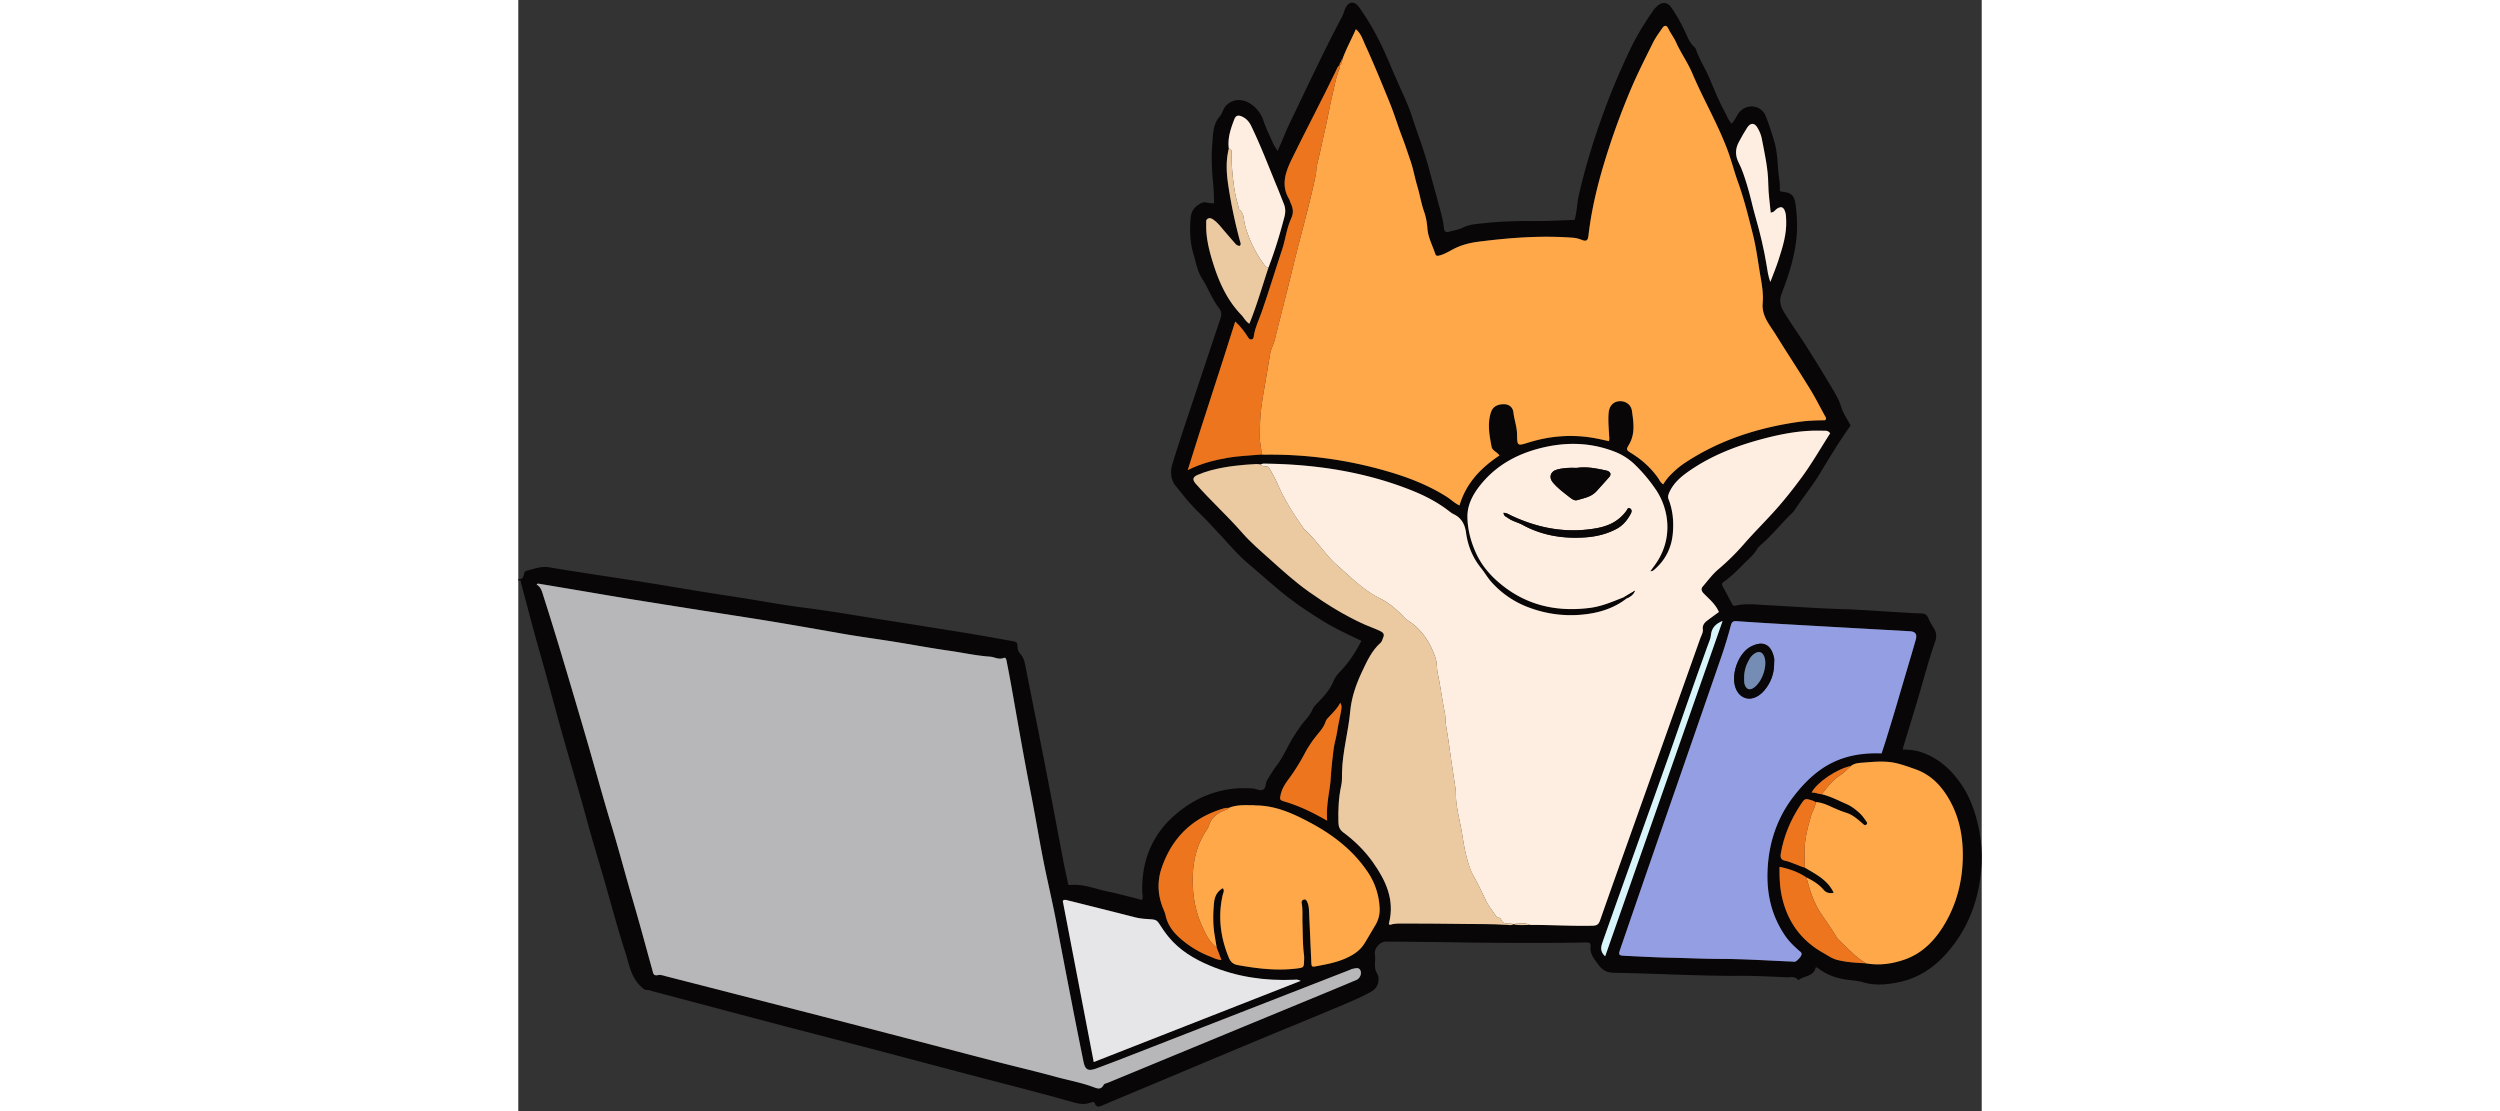
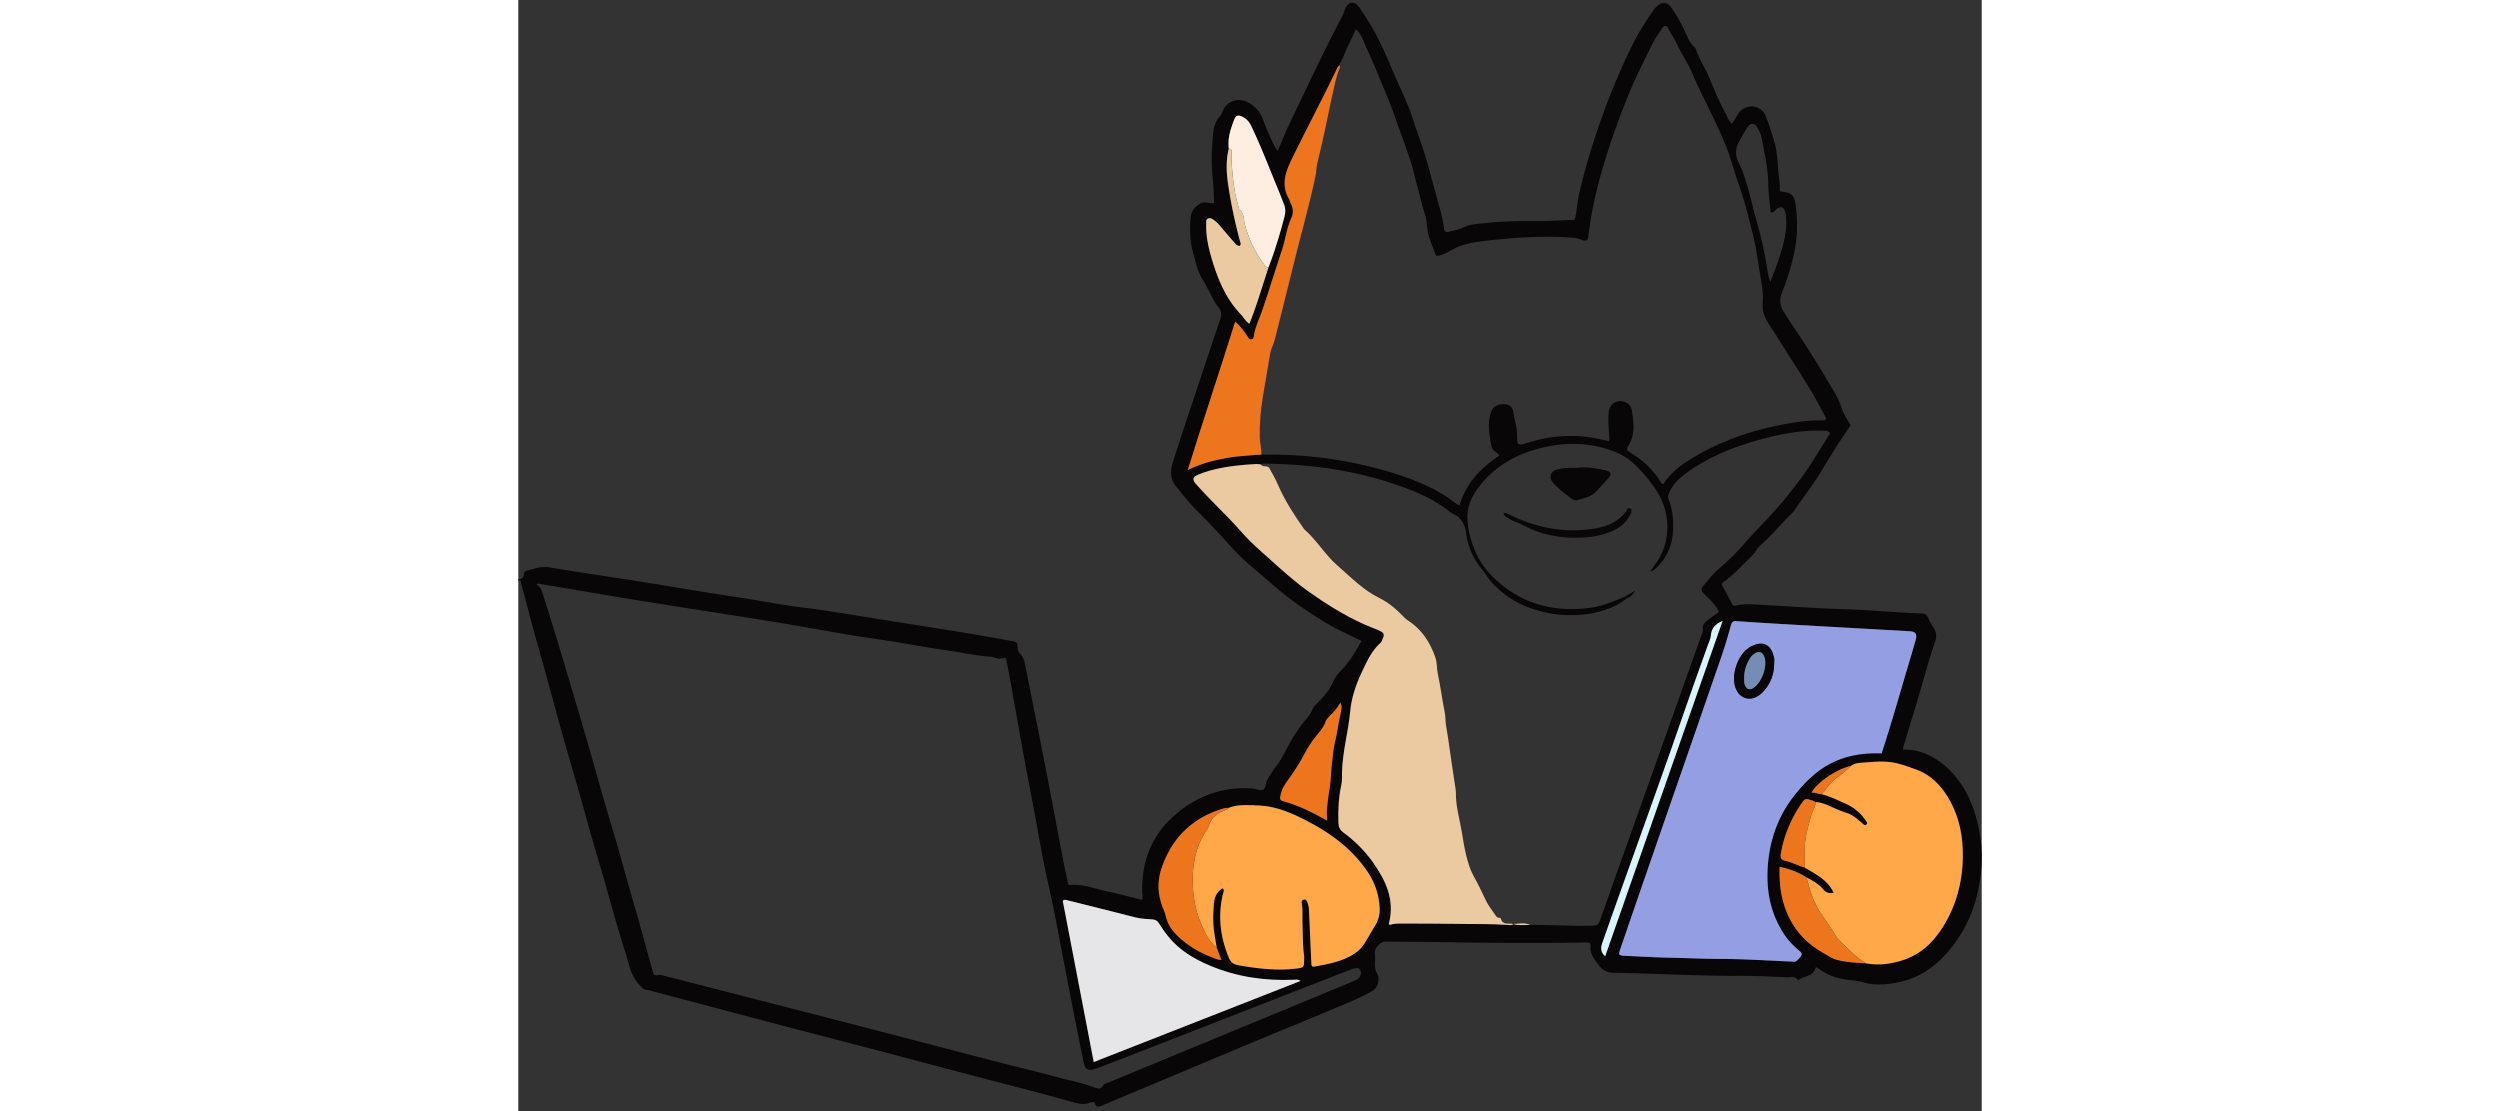
<svg xmlns="http://www.w3.org/2000/svg" height="96" viewBox="0 0 216 164" fill="none">
  <rect x="0" y="0" width="216" height="164" fill="#333333" stroke="none" />
  <g clip-path="url(#a)">
    <path fill="#080606" d="M0 85.494c.511.036.766-.239.824-.711.035-.29.171-.493.443-.556 1.076-.25 2.084-.692 3.274-.493 4.599.771 9.216 1.434 13.822 2.164 4.315.683 8.618 1.45 12.94 2.09 3.677.543 7.323 1.263 11.015 1.728 3.936.497 7.848 1.187 11.769 1.803 3.915.616 7.83 1.233 11.742 1.872 2.33.381 4.653.797 6.976 1.214.83.149.852.17.9 1.004.021.357.166.653.374.877.557.599.677 1.334.825 2.088.952 4.855 1.94 9.704 2.886 14.56.896 4.607 1.75 9.222 2.633 13.832.212 1.107.47 2.205.694 3.309.038.184.038.389.288.361 1.935-.217 3.703.559 5.534.939 1.71.356 3.395.827 5.106 1.251.218-.379.064-.739.053-1.083-.155-5.244 1.87-9.441 6.136-12.488 3.034-2.169 6.441-3.169 10.2-2.869.507.041 1.026.409 1.493.163.481-.253.332-.912.584-1.353.466-.817.975-1.603 1.535-2.356.979-1.315 1.567-2.854 2.456-4.222.514-.791 1.023-1.584 1.643-2.296.43-.495.828-.996 1.087-1.612.168-.401.497-.707.806-1.025.913-.94 1.775-1.911 2.291-3.159.259-.626.731-1.155 1.212-1.663 1.182-1.247 2.071-2.7 2.907-4.27-1.829-.888-3.646-1.703-5.346-2.733-2.487-1.508-4.89-3.124-7.114-5.021-1.467-1.252-2.927-2.514-4.389-3.772-1.493-1.285-2.763-2.799-4.102-4.24-1.042-1.12-2.082-2.248-3.18-3.312-1.21-1.173-2.236-2.504-3.292-3.801-.736-.903-.816-2.121-.488-3.197.986-3.235 2.083-6.437 3.148-9.649 1.317-3.971 2.644-7.939 3.97-11.907.187-.56.112-1.05-.255-1.527-1.025-1.33-1.577-2.934-2.487-4.34-.693-1.069-.89-2.373-1.255-3.588-.517-1.723-.575-3.486-.428-5.27.07-.864.403-1.514 1.139-2.002.418-.277.787-.481 1.308-.324.306.092.646.075 1.027.112-.041-.927-.04-1.86-.13-2.783-.194-1.996-.317-4.009-.137-5.99.125-1.37.032-2.87 1.101-4.063.388-.433.483-1.119.925-1.586.971-1.027 2.388-1.075 3.575-.3.999.652 1.592 1.478 1.97 2.582.385 1.128.916 2.206 1.406 3.296.158.35.389.665.656 1.111.661-1.443 1.161-2.797 1.788-4.096 2.543-5.275 5.002-10.591 7.746-15.768.202-.38.297-.816.479-1.208.473-1.025 1.325-1.1 1.978-.2 1.978 2.73 3.455 5.724 4.745 8.826.81 1.948 1.727 3.852 2.532 5.803.47 1.137.806 2.329 1.218 3.49.727 2.05 1.428 4.107 1.978 6.213.357 1.366.761 2.723 1.112 4.085.359 1.391.837 2.771.966 4.218.049.552.339.685.802.544.658-.201 1.344-.265 1.982-.59 1.024-.52 2.192-.559 3.306-.681 2.388-.261 4.79-.319 7.197-.298 1.998.017 3.998-.106 6.017-.167.345-1.26.356-2.537.641-3.772.983-4.256 2.275-8.416 3.787-12.509a107.52 107.52 0 0 1 3.751-8.845c.97-2.045 2.161-3.959 3.443-5.818.163-.237.383-.439.596-.637.682-.635 1.478-.578 2.002.165.924 1.308 1.67 2.717 2.324 4.177.281.626.583 1.245 1.117 1.712a.873.873 0 0 1 .249.356c.474 1.443 1.326 2.71 1.922 4.103.738 1.726 1.427 3.492 2.339 5.148.314.571.52 1.207.995 1.7.535-.48.72-1.182 1.174-1.708 1.09-1.266 3.141-1.045 3.812.502.502 1.159.851 2.385 1.24 3.59.46 1.428.545 2.915.646 4.399.072 1.048.324 2.08.241 3.111.09.07.14.144.196.149 1.528.14 1.97.509 2.157 2.048.229 1.878.291 3.76.006 5.651-.353 2.349-1.025 4.598-1.885 6.801-.066.17-.115.346-.183.515-.402.999-.252 1.806.346 2.794.991 1.639 2.118 3.187 3.142 4.8a235.64 235.64 0 0 1 4.151 6.764c.455.772.876 1.547 1.146 2.435.287.946.894 1.796 1.377 2.717-1.625 2.26-3.071 4.656-4.512 7.048-1.094 1.815-2.43 3.442-3.589 5.2-.161.242-.34.48-.548.682-1.517 1.468-2.842 3.122-4.421 4.53-.271.241-.566.488-.746.794-.566.962-1.451 1.626-2.202 2.408-.844.877-1.734 1.724-2.736 2.428-.284.2-.262.391-.125.646.484.896.964 1.794 1.442 2.693.109.205.274.192.462.15 1.555-.345 3.12-.14 4.68-.06 3.716.193 7.427.474 11.149.585 2.843.084 5.681.315 8.521.478 1.021.06 2.043.135 3.065.155.504.01.805.181 1.011.65.234.53.52 1.045.837 1.531.419.642.425 1.315.188 1.986-.905 2.563-1.586 5.192-2.355 7.795-.761 2.582-1.559 5.153-2.339 7.73-.031.104-.044.213-.082.405.943-.004 1.855.085 2.75.39 2.41.821 4.216 2.4 5.668 4.422 1.489 2.072 2.317 4.424 2.819 6.905.578 2.857.532 5.708-.012 8.565-.711 3.737-2.297 7.05-4.838 9.875-1.811 2.013-3.997 3.502-6.678 4.104-1.849.415-3.704.64-5.603.072-.838-.251-1.759-.268-2.64-.413-1.522-.25-2.86-.781-4.058-1.724-.05-.039-.136-.034-.258-.062-.273 1.338-1.631 1.235-2.478 1.838-.071.051-.128.018-.189-.048-.472-.511-1.097-.299-1.659-.321-2.332-.095-4.666-.232-6.997-.213-2.368.02-4.731-.047-7.095-.111-3.794-.105-7.585-.285-11.379-.337-1.048-.015-1.732-.438-2.285-1.203-.585-.809-1.285-1.578-1.143-2.711.062-.498-.268-.586-.697-.573-1.168.036-2.336.052-3.504.06-5.432.037-10.864.012-16.296-.076-3.23-.053-6.46-.076-9.69-.106-.897-.009-1.806 1.023-1.649 1.915.138.787-.147 1.579.12 2.371.121.361.389.626.41 1.082.046 1.016-.336 1.622-1.21 2.1-1.723.944-3.539 1.671-5.341 2.429-3.895 1.636-7.81 3.224-11.709 4.85-5.006 2.088-10.003 4.194-15.005 6.292-2.483 1.041-4.969 2.073-7.446 3.127-.47.2-.91.381-1.14-.253-.089-.249-.215-.246-.39-.212-.178.035-.35.097-.522.15-.94.289-1.853-.006-2.719-.25-4.063-1.144-8.15-2.195-12.235-3.258-5.742-1.494-11.473-3.032-17.212-4.54-4.295-1.128-8.597-2.227-12.892-3.357-6.415-1.689-12.826-3.395-19.24-5.092-.282-.075-.565-.201-.848-.203-.502-.003-.739-.31-1.065-.628-1.384-1.352-1.64-3.201-2.185-4.895-.933-2.906-1.758-5.849-2.578-8.788-1.025-3.68-2.172-7.323-3.172-11.01-1.133-4.177-2.395-8.318-3.567-12.484-1.112-3.957-2.147-7.937-3.278-11.89-.982-3.43-1.871-6.883-2.794-10.329-.055-.203.017-.58-.419-.39v-.218Zm104.875-63.555c-.472 1.84-.346 3.702-.063 5.54a72.695 72.695 0 0 0 1.714 8.12c.06.221.205.476-.037.693-.285-.008-.494-.137-.668-.34-.69-.8-1.391-1.59-2.067-2.403-.329-.395-.671-.77-1.085-1.074-.271-.198-.565-.381-.905-.189-.313.177-.216.5-.224.785-.056 1.96.408 3.833.982 5.682.884 2.847 2.077 5.53 4.187 7.719.391.405.627.958 1.201 1.311 1.115-2.757 1.903-5.554 2.82-8.305.946-2.45 1.697-4.961 2.359-7.502.173-.663.154-1.283-.103-1.91-.304-.742-.582-1.494-.889-2.234-1.284-3.093-2.463-6.23-3.926-9.249-.323-.668-.771-1.141-1.436-1.415-.46-.188-.822-.136-1.038.417-.547 1.403-1.027 2.812-.822 4.354ZM121.21 9.636l.011-.015c-.302.189-.386.525-.525.814-2.102 4.365-4.377 8.644-6.505 12.995-.927 1.894-1.685 3.905-.394 5.996.074.121.087.279.15.41.377.79.566 1.477.126 2.422-.67 1.438-.829 3.077-1.338 4.6-1.015 3.039-1.935 6.11-2.987 9.138-.405 1.166-.978 2.28-1.168 3.517-.04.257-.039.535-.368.583-.304.045-.408-.179-.558-.41-.504-.777-1.061-1.52-1.833-2.23-2.288 7.335-4.709 14.5-7.006 21.924 1.98-.975 3.852-1.445 5.758-1.788 1.69-.305 3.408-.345 5.113-.505.219.007.438.023.656.02 6.067-.07 12.016.752 17.839 2.43 3.093.892 6.085 2.037 8.829 3.772.632.4 1.171.952 1.915 1.295.967-3.3 3.166-5.557 5.897-7.377-.393-.547-1.053-.705-1.164-1.29-.321-1.684-.647-3.374-.095-5.078.262-.809.936-1.218 1.976-1.197.665.014 1.249.416 1.341 1.205.127 1.088.521 2.123.537 3.228.023 1.742.038 1.74 1.694 1.223 3.19-.996 6.432-1.242 9.727-.655.709.127 1.41.296 2.135.45.11-.34.042-.627.027-.915-.056-1.092-.161-2.186-.063-3.278.089-1.001.68-1.622 1.537-1.7.909-.081 1.766.467 1.902 1.43.238 1.684.512 3.392-.449 4.998-.43.719-.392.782.389 1.265 1.542.955 2.854 2.143 3.907 3.62.226.316.353.719.775.95.379-.651.861-1.192 1.385-1.698.527-.508 1.082-.98 1.692-1.388 5.108-3.41 10.792-5.24 16.823-6.116 1.359-.197 2.731-.244 3.973-.246.21-.223.165-.342.116-.428-.751-1.321-1.415-2.685-2.208-3.987-1.702-2.797-3.508-5.526-5.229-8.308-.863-1.395-2.049-2.675-1.877-4.586.109-1.213-.074-2.471-.288-3.695-.377-2.153-.629-4.337-1.161-6.45-.648-2.574-1.28-5.16-2.183-7.667-.567-1.573-.974-3.205-1.56-4.77-1.461-3.9-3.579-7.502-5.2-11.331-.67-1.583-1.686-2.986-2.384-4.55-.329-.736-.829-1.36-1.173-2.083-.22-.462-.561-.47-.835-.074-.498.72-1.027 1.432-1.414 2.211-1.117 2.251-2.258 4.492-3.241 6.809a107.958 107.958 0 0 0-4.037 11.208c-1.025 3.422-1.833 6.9-2.243 10.46-.083.723-.339.873-1.015.604a4.227 4.227 0 0 0-1.264-.307c-4.687-.361-9.345-.003-13.989.591-1.183.152-2.348.438-3.45.976-.717.349-1.386.81-2.17 1.024-.293.08-.594.188-.722-.211-.398-1.243-1.058-2.395-1.159-3.742-.063-.83-.205-1.679-.479-2.46-.447-1.27-.652-2.597-1.037-3.878-.355-1.182-.554-2.403-.957-3.576-.413-1.2-.8-2.405-1.256-3.593-.651-1.695-1.172-3.435-1.86-5.124-1.155-2.833-2.309-5.666-3.586-8.446-.361-.785-.604-1.684-1.385-2.341-.662 1.523-1.422 2.89-1.956 4.363a.375.375 0 0 0-.18.362l-.032.079c-.177.129-.244.31-.247.52ZM104.835 119.26c-.296-.049-.576.018-.858.104-4.505 1.373-7.504 4.309-9.016 8.746-.683 2.003-.585 4.009.216 5.976.137.337.29.675.364 1.028.338 1.589 1.333 2.726 2.538 3.709 1.22.995 2.561 1.798 4.037 2.362.509.195 1 .477 1.66.506l-.695-1.842c-.108-.646-.219-1.291-.322-1.938-.247-1.56-.223-3.128-.065-4.692.09-.897.455-1.651 1.294-2.121.29.378.058.678-.01.975-.735 3.207-.342 6.298.913 9.311.247.592.643.94 1.278 1.055 2.885.518 5.777.874 8.713.511 1.042-.129 1.074-.162 1.102-1.16.007-.256.025-.515-.008-.766-.206-1.559-.176-3.129-.231-4.695-.036-1.018.063-2.041-.116-3.055-.045-.251.069-.422.317-.495.277-.082.374.097.481.308.275.542.275 1.125.301 1.706.108 2.403.213 4.807.321 7.21.031.678.074.736.681.621 1.47-.277 2.948-.541 4.329-1.145 1.146-.501 2.168-1.139 2.858-2.26.536-.869 1.036-1.756 1.564-2.627.475-.786.686-1.63.653-2.491a10.26 10.26 0 0 0-1.787-5.437c-2.139-3.164-5.068-5.424-8.392-7.204-2.548-1.365-5.161-2.571-8.147-2.579-.072 0-.144-.03-.216-.03-1.267-.001-2.546-.109-3.757.409Zm85.311 10.267c-1.179-.803-2.485-1.27-3.983-1.582-.018 1.414.019 2.713.264 3.994.738 3.846 2.764 6.799 6.204 8.721.654.366 1.254.816 2.023 1.016 1.417.368 2.854.427 4.295.515 1.909.339 3.775.082 5.579-.531 2.847-.967 4.749-3.058 6.183-5.584 1.686-2.969 2.454-6.207 2.497-9.615.037-2.96-.5-5.795-1.97-8.396-1.159-2.049-2.708-3.701-4.995-4.513-.891-.317-1.784-.639-2.698-.87-1.609-.408-3.252-.266-4.878-.13-.666.055-1.391.045-1.971.505-2.049.415-5.037 2.422-5.805 3.933.538-.058.994.221 1.501.241 1.285.302 2.444.922 3.642 1.443.74.321 1.376.812 1.966 1.361.403.375.71.827 1.018 1.278.093.136.1.259-.032.383-.13.121-.255.12-.383.014-.169-.138-.332-.283-.497-.426-.637-.551-1.302-1.076-2.115-1.325-.838-.257-1.627-.621-2.421-.977-.667-.299-1.341-.559-2.081-.595-.161-.078-.316-.18-.485-.232-1.084-.337-1.1-.344-1.74.626-1.462 2.211-2.475 4.595-2.92 7.231-.11.651.125.923.591 1.02 1.043.219 1.962.765 2.979 1.037 1.598.972 3.339 1.785 4.24 3.705-.684.133-1.141-.027-1.485-.432-.693-.817-1.574-1.361-2.523-1.815Zm-26.532-41.214c-1.998 1.563-4.343 2.223-6.804 2.425a17.518 17.518 0 0 1-7.533-1.03 13.83 13.83 0 0 1-5.651-3.812c-.563-.626-.973-1.37-1.498-2.019-1.253-1.548-1.975-3.29-2.24-5.251-.158-1.172-.645-2.154-1.777-2.706a3.65 3.65 0 0 1-.642-.408c-1.736-1.367-3.679-2.368-5.72-3.175-6.839-2.704-13.98-3.791-21.297-3.9-.282-.005-.587-.057-.85.122-.217-.025-.436-.08-.652-.07-2.262.115-4.512.344-6.708.922a14.41 14.41 0 0 0-1.963.68c-.768.327-.807.717-.263 1.335 2.184 2.483 4.645 4.705 6.819 7.194 1.249 1.43 2.681 2.651 4.087 3.912 1.864 1.672 3.716 3.357 5.761 4.804 2.556 1.808 5.203 3.467 8.07 4.766.825.375 1.687.657 2.502 1.061.541.269.595.547.368 1.026-.108.227-.138.495-.338.672-1.316 1.163-2.029 2.753-2.745 4.268-.875 1.85-1.562 3.795-1.754 5.902-.273 2.994-1.134 5.913-1.203 8.949-.014.635.027 1.31-.113 1.942-.402 1.821-.472 3.66-.419 5.515.018.633.226 1.062.749 1.45 1.681 1.245 3.161 2.709 4.369 4.422 1.904 2.699 3.223 5.562 2.336 8.99-.023.09-.006.146.165.208.581-.209 1.259-.2 1.94-.196 2.663.019 5.326-.003 7.988.051 2.477.05 4.956-.019 7.43.151.283.02.585.108.837-.119l-.044-.002c.839.254 1.697.114 2.548.123 3.061-.009 6.118.189 9.181.12.691-.016.92-.224 1.124-.806 1.504-4.295 3.036-8.581 4.563-12.869 3.407-9.573 6.819-19.144 10.218-28.719.157-.442.443-.874.382-1.356-.082-.656.29-1.018.738-1.355.546-.411 1.101-.812 1.635-1.204-.507-1.162-1.427-1.9-2.233-2.724-.335-.344-.455-.681-.143-1.044.759-.884 1.467-1.84 2.352-2.583a33.822 33.822 0 0 0 3.698-3.651c1.365-1.561 2.826-3.031 4.225-4.556 1.534-1.671 2.939-3.44 4.274-5.25 1.547-2.099 2.849-4.378 4.246-6.56-.212-.305-.467-.39-.774-.386-.548.005-1.096-.019-1.644-.006-2.719.066-5.361.618-7.97 1.33-3.75 1.025-7.333 2.449-10.532 4.7-1.165.82-2.235 1.75-2.836 3.118-.159.362-.223.648-.085 1 .638 1.632.774 3.335.616 5.056-.192 2.08-1.069 3.842-2.641 5.238-.164.146-.333.315-.671.303.296-.408.534-.73.765-1.057 2.602-3.686 2.057-8.084-.021-11.088a23.419 23.419 0 0 0-3.113-3.67 8.852 8.852 0 0 0-2.939-1.844c-3.723-1.441-7.506-1.432-11.294-.406-3.158.855-5.951 2.385-8.123 4.908-1.268 1.473-2.284 3.144-2.275 5.086.008 1.8.468 3.6 1.22 5.285.899 2.017 2.302 3.599 4.033 4.952 3.794 2.966 8.095 3.84 12.787 3.252 1.8-.225 3.435-.946 5.094-1.603.157.004.301.036.388.187ZM2.879 86.132l-.181.152c.64.358.782.97.964 1.543.848 2.67 1.687 5.343 2.492 8.025 1.327 4.42 2.64 8.843 3.931 13.273 1.223 4.193 2.36 8.413 3.632 12.591 1.147 3.761 2.133 7.566 3.241 11.337.994 3.384 1.9 6.794 2.846 10.192.113.409.138.832.816.679.394-.089.863.092 1.285.2 6.6 1.689 13.197 3.383 19.794 5.081a5835 5835 0 0 1 13.021 3.365c5.283 1.373 10.561 2.763 15.845 4.13 2.926.758 5.871 1.442 8.785 2.242 1.824.5 3.694.832 5.475 1.487.583.214 1.162.501 1.576-.312.09-.177.44-.229.674-.327a43866.992 43866.992 0 0 1 21-8.681c3.466-1.431 6.933-2.859 10.398-4.291a689.56 689.56 0 0 0 5.246-2.187c.511-.217.823-.95.56-1.435-.26-.481-.746-.263-1.152-.192-.141.024-.272.105-.408.158-10.768 4.2-21.536 8.401-32.305 12.598a320.987 320.987 0 0 1-5.007 1.913c-1.317.489-1.736.264-2-1.045-.549-2.71-1.094-5.422-1.622-8.137-.791-4.072-1.577-8.145-2.345-12.221-.465-2.468-1.028-4.914-1.553-7.369-.835-3.913-1.457-7.872-2.23-11.799-1.04-5.285-1.953-10.592-2.896-15.895-.21-1.183-.437-2.363-.67-3.542-.052-.268-.09-.696-.49-.541-.718.278-1.318-.155-1.974-.201-2.04-.142-4.035-.592-6.054-.878-2.703-.382-5.387-.891-8.083-1.323-2.554-.41-5.121-.746-7.669-1.193-4.698-.825-9.395-1.66-14.11-2.39a3067.541 3067.541 0 0 1-16.73-2.642c-3.201-.514-6.395-1.073-9.592-1.61-1.503-.253-3.006-.503-4.51-.755Zm198.287 25.014c.054-.975.625-1.712.912-2.625.95-3.02 1.822-6.064 2.72-9.1.495-1.67.996-3.338 1.47-5.014.224-.793-.064-1.188-.846-1.232-5.535-.313-11.071-.62-16.606-.937-2.984-.17-5.967-.339-8.948-.552-.553-.04-.747.086-.893.627a70.135 70.135 0 0 1-1.396 4.599c-3.433 9.951-6.89 19.895-10.335 29.843-1.513 4.372-3.016 8.747-4.522 13.122-.392 1.14-.389 1.154.863 1.212 2.185.103 4.37.23 6.556.271 2.404.045 4.804.171 7.212.174 3.537.004 7.074.248 10.611.39.146.006.292.031.437.025.266-.013.95-.721 1.008-1.067.051-.302-.22-.43-.4-.591-.708-.633-1.396-1.28-1.945-2.065-2.066-2.955-2.831-6.245-2.671-9.815.182-4.061 1.425-7.767 3.911-10.947 3.435-4.392 6.948-7.071 12.862-6.318Zm-116.23 45.61 30.551-11.982c-.462-.253-.751-.175-1.03-.163-4.287.184-8.439-.42-12.412-2.098-2.316-.978-4.428-2.249-6.05-4.209-.532-.642-1.001-1.341-1.45-2.045-.267-.419-.571-.534-1.07-.565-.793-.05-1.597-.083-2.384-.284-3.315-.85-6.637-1.673-9.957-2.503-.235-.059-.48-.201-.773.052l4.575 23.797Zm99.92-125.38c-.131-1.44-.346-2.812-.359-4.187-.023-2.318-.541-4.552-.973-6.803-.101-.526-.343-1.044-.609-1.515-.432-.765-1.035-.784-1.522-.045-.46.7-.866 1.437-1.259 2.177-.529 1-.525 1.996.003 3.023.534 1.037.875 2.155 1.222 3.27.487 1.562.803 3.169 1.255 4.736.675 2.346 1.245 4.708 1.636 7.115.124.763.217 1.537.552 2.473.449-1.196.87-2.199 1.201-3.23.613-1.907 1.224-3.82 1.138-5.865-.019-.436-.012-.874-.16-1.296-.244-.694-.589-.822-1.216-.414-.262.171-.395.53-.909.56Zm-65.465 89.751c-.106-1.227.01-2.203.126-3.178.112-.938.311-1.869.377-2.81.067-.982.141-1.96.255-2.938.113-.974.197-1.945.441-2.903.234-.915.346-1.86.538-2.787.464-2.242.47-2.241.192-2.783-.387.757-.955 1.324-1.5 1.911-.248.266-.556.539-.659.865-.25.798-.782 1.389-1.286 2.006a16.45 16.45 0 0 0-1.806 2.713 29.424 29.424 0 0 1-2.305 3.689c-.508.69-1.014 1.421-1.215 2.298-.184.803-.181.882.574 1.106 1.652.49 3.218 1.177 4.737 1.978.443.233.88.478 1.531.833Zm41.032 20.025 17.336-49.512c-1.035.435-1.643 1.047-1.729 2.134-.039.494-.283.975-.454 1.456-1.045 2.948-2.125 5.884-3.141 8.843-3.404 9.912-7.008 19.754-10.507 29.633-.631 1.781-1.254 3.566-1.888 5.346-.252.709-.404 1.392.383 2.1Z" />
-     <path fill="#B7B7BA" d="M2.88 86.132c1.503.252 3.006.502 4.509.755 3.197.537 6.391 1.096 9.592 1.61 5.574.896 11.15 1.776 16.73 2.641 4.715.731 9.412 1.566 14.11 2.391 2.548.447 5.115.783 7.67 1.193 2.695.432 5.38.94 8.082 1.323 2.019.286 4.013.736 6.054.878.656.046 1.256.479 1.975.2.398-.154.437.274.49.542.232 1.179.459 2.359.67 3.542.942 5.303 1.855 10.61 2.895 15.895.773 3.928 1.395 7.886 2.23 11.799.525 2.455 1.088 4.901 1.553 7.369.768 4.077 1.554 8.149 2.346 12.221.527 2.715 1.072 5.427 1.62 8.137.265 1.309.684 1.534 2 1.045a331.717 331.717 0 0 0 5.007-1.912c10.77-4.198 21.538-8.399 32.306-12.599.136-.053.267-.134.408-.158.406-.071.892-.289 1.152.192.263.485-.049 1.218-.56 1.435a689.56 689.56 0 0 1-5.246 2.187c-3.465 1.432-6.932 2.86-10.397 4.291a43866.992 43866.992 0 0 0-21 8.681c-.235.098-.584.15-.674.327-.415.814-.994.526-1.577.312-1.781-.655-3.65-.987-5.475-1.487-2.914-.8-5.859-1.484-8.785-2.242-5.284-1.367-10.562-2.757-15.845-4.13-4.339-1.127-8.68-2.248-13.02-3.365-6.598-1.698-13.196-3.392-19.795-5.081-.422-.108-.891-.289-1.285-.2-.678.153-.703-.27-.816-.679-.946-3.398-1.851-6.808-2.846-10.192-1.107-3.771-2.094-7.576-3.24-11.337-1.274-4.178-2.41-8.398-3.633-12.591a1775.45 1775.45 0 0 0-3.93-13.273 527.86 527.86 0 0 0-2.492-8.025c-.183-.573-.325-1.185-.965-1.543l.181-.152Z" />
-     <path fill="#FEA849" d="M121.669 8.675c.534-1.473 1.294-2.841 1.956-4.364.781.657 1.024 1.556 1.385 2.341 1.277 2.78 2.431 5.613 3.586 8.446.688 1.69 1.209 3.43 1.86 5.124.456 1.188.843 2.393 1.256 3.593.403 1.173.602 2.394.957 3.576.385 1.281.59 2.607 1.036 3.878.275.781.417 1.63.479 2.46.102 1.347.762 2.5 1.16 3.742.128.4.429.29.722.21.783-.213 1.453-.674 2.17-1.023 1.102-.537 2.267-.824 3.45-.975 4.644-.595 9.302-.953 13.989-.592.446.034.851.142 1.264.307.676.269.932.119 1.015-.605.41-3.559 1.218-7.037 2.243-10.459a108.185 108.185 0 0 1 4.036-11.208c.984-2.317 2.125-4.558 3.242-6.809.387-.78.916-1.491 1.414-2.211.274-.397.615-.387.835.074.344.723.844 1.347 1.173 2.084.698 1.563 1.714 2.966 2.384 4.549 1.621 3.829 3.739 7.431 5.199 11.331.587 1.565.994 3.197 1.561 4.77.903 2.508 1.535 5.093 2.183 7.667.532 2.113.784 4.297 1.161 6.45.214 1.224.397 2.482.288 3.695-.172 1.911 1.014 3.19 1.877 4.586 1.721 2.782 3.527 5.511 5.229 8.308.793 1.302 1.457 2.666 2.207 3.986.05.087.095.206-.115.429-1.242.002-2.614.05-3.973.247-6.031.875-11.715 2.706-16.824 6.115-.609.407-1.164.88-1.691 1.388-.524.506-1.006 1.047-1.385 1.698-.422-.231-.549-.634-.775-.95-1.053-1.477-2.365-2.665-3.907-3.62-.781-.483-.819-.546-.389-1.264.961-1.607.687-3.315.449-5-.136-.962-.993-1.51-1.902-1.428-.857.077-1.448.698-1.537 1.699-.098 1.092.007 2.186.063 3.278.015.288.083.575-.028.915-.724-.154-1.425-.323-2.134-.45-3.295-.587-6.537-.341-9.727.655-1.657.518-1.671.52-1.694-1.223-.016-1.105-.41-2.14-.537-3.228-.092-.79-.676-1.191-1.342-1.205-1.039-.021-1.713.388-1.975 1.197-.552 1.704-.226 3.394.095 5.078.111.585.771.743 1.164 1.29-2.731 1.82-4.931 4.077-5.897 7.377-.744-.343-1.283-.895-1.915-1.294-2.744-1.736-5.737-2.88-8.829-3.772a61.487 61.487 0 0 0-17.839-2.43c-.218.002-.437-.014-.656-.021.053-.842-.241-1.646-.248-2.49-.016-1.967.109-3.918.434-5.857.366-2.18.748-4.355 1.1-6.536.118-.73.513-1.355.687-2.066.892-3.632 1.842-7.25 2.72-10.885 1.081-4.48 2.387-8.902 3.319-13.418.103-.502.069-1.006.195-1.51.437-1.758.801-3.534 1.205-5.3.388-1.696.678-3.414 1.082-5.1.31-1.298.519-2.639 1.071-3.877.051-.115-.017-.283-.03-.427l-.01.015c.305-.069.288-.289.245-.52l.033-.08c.146-.078.206-.199.18-.361Z" />
-     <path fill="#FEEEE1" d="M109.602 68.56c.262-.179.568-.127.85-.122 7.317.108 14.458 1.195 21.297 3.9 2.041.807 3.984 1.808 5.72 3.175.199.156.416.297.642.407 1.132.553 1.619 1.535 1.777 2.707.265 1.96.987 3.703 2.24 5.251.525.648.935 1.393 1.498 2.019a13.823 13.823 0 0 0 5.651 3.812 17.516 17.516 0 0 0 7.533 1.03c2.461-.202 4.806-.862 6.804-2.425.522-.23.97-.548 1.217-1.14l-1.605.953c-1.66.657-3.294 1.378-5.094 1.603-4.692.587-8.993-.286-12.788-3.252-1.73-1.353-3.133-2.935-4.032-4.952-.752-1.685-1.212-3.484-1.22-5.285-.009-1.942 1.006-3.613 2.274-5.086 2.173-2.523 4.966-4.052 8.124-4.908 3.788-1.026 7.571-1.035 11.294.406a8.852 8.852 0 0 1 2.939 1.844 23.419 23.419 0 0 1 3.113 3.67c2.078 3.004 2.622 7.401.021 11.088-.231.327-.469.649-.765 1.057.337.012.507-.157.671-.303 1.572-1.396 2.449-3.159 2.641-5.238.158-1.721.022-3.424-.617-5.057-.137-.35-.073-.637.086-1 .601-1.368 1.671-2.298 2.836-3.117 3.199-2.251 6.782-3.675 10.532-4.7 2.609-.712 5.251-1.264 7.97-1.33.548-.013 1.096.011 1.643.006.307-.003.563.08.775.385-1.397 2.183-2.699 4.462-4.246 6.56-1.335 1.81-2.74 3.58-4.274 5.251-1.399 1.525-2.86 2.995-4.225 4.556a33.91 33.91 0 0 1-3.698 3.65c-.885.743-1.593 1.7-2.352 2.584-.312.363-.192.7.143 1.044.806.825 1.726 1.562 2.233 2.724-.534.392-1.089.793-1.635 1.204-.448.337-.82.699-.738 1.355.06.482-.225.914-.382 1.356-3.4 9.575-6.811 19.146-10.219 28.719-1.526 4.288-3.058 8.574-4.562 12.869-.204.582-.434.79-1.124.806-3.063.069-6.12-.129-9.181-.12-.834-.369-1.694-.185-2.549-.123l.045.002c-.653-.201-1.598.239-1.855-.847-.012-.052-.196-.076-.303-.089-.299-.037-.416-.282-.557-.486-.473-.688-.995-1.34-1.356-2.107-.574-1.217-1.157-2.433-1.812-3.607-.523-.936-.797-1.936-1.059-2.957-.308-1.198-.475-2.42-.687-3.633-.337-1.924-.895-3.818-.852-5.799.005-.215-.044-.433-.077-.648-.187-1.253-.38-2.505-.566-3.759-.26-1.755-.477-3.518-.79-5.264-.123-.685-.065-1.369-.207-2.057-.387-1.879-.614-3.793-1.021-5.667-.178-.82-.088-1.657-.373-2.468-.784-2.226-1.991-4.111-4.017-5.406a3.278 3.278 0 0 1-.584-.492c-1.085-1.128-2.217-2.134-3.673-2.848-2.369-1.162-4.209-3.083-6.183-4.8-1.825-1.585-3.033-3.73-4.859-5.314a.472.472 0 0 1-.071-.083c-1.463-2.08-2.843-4.208-3.856-6.556-.359-.831-.809-1.625-1.258-2.413-.264-.463-.958-.053-1.247-.535Zm46.58.503c-.93-.038-1.946-.02-2.935.27-.895.261-1.157 1.122-.581 1.83.745.916 1.699 1.592 2.615 2.31.282.221.653.457 1.003.35.991-.302 2.029-.44 2.828-1.284.647-.684 1.249-1.407 1.886-2.098.391-.424.213-.851-.402-.988-1.423-.315-2.851-.613-4.414-.39Zm-10.754 6.63c.022.498.395.576.644.76.654.484 1.466.64 2.17 1.025 2.909 1.588 6.047 2.07 9.31 1.834 1.57-.114 3.088-.48 4.504-1.222.984-.515 1.637-1.318 2.146-2.262.138-.256.213-.596-.107-.781-.338-.197-.398.154-.539.347a6.029 6.029 0 0 1-2.528 2.02c-.949.41-1.923.583-2.949.71-4.082.508-7.9-.318-11.571-2.053-.318-.15-.617-.373-1.08-.379Z" />
    <path fill="#949EE3" d="M201.228 111.209c-5.796-.209-9.489 1.863-12.924 6.255-2.486 3.18-3.729 6.886-3.911 10.947-.16 3.57.605 6.86 2.671 9.815.549.785 1.237 1.432 1.945 2.065.18.161.451.289.4.592-.058.345-.742 1.053-1.008 1.066-.145.006-.291-.019-.437-.025-3.537-.142-7.074-.386-10.611-.39-2.408-.003-4.808-.129-7.212-.174-2.186-.041-4.371-.168-6.556-.271-1.252-.058-1.255-.071-.863-1.212 1.506-4.375 3.009-8.75 4.522-13.122 3.445-9.948 6.902-19.892 10.335-29.843a70.135 70.135 0 0 0 1.396-4.599c.146-.54.34-.667.893-.627 2.981.213 5.964.381 8.948.552 5.535.317 11.071.624 16.606.937.782.044 1.07.44.846 1.232-.474 1.676-.975 3.344-1.47 5.014-.898 3.036-1.77 6.08-2.72 9.1-.146.58-.644 2.061-.85 2.688Zm-15.87-13.249c0-.29.053-.593-.009-.87-.375-1.7-1.366-2.664-3.345-1.692-1.952.959-3.111 4.28-2.274 6.277.582 1.388 1.944 1.836 3.227 1.052.342-.209.65-.465.913-.774.982-1.151 1.488-2.48 1.488-3.993Z" />
    <path fill="#ECCAA1" d="M109.602 68.56c.289.481.983.072 1.247.535.449.788.899 1.582 1.258 2.413 1.013 2.348 2.393 4.475 3.856 6.556.021.03.044.06.071.083 1.826 1.583 3.034 3.728 4.859 5.315 1.974 1.716 3.815 3.637 6.183 4.799 1.456.714 2.588 1.72 3.673 2.848.176.183.371.356.584.492 2.026 1.295 3.233 3.18 4.017 5.406.285.81.195 1.648.373 2.468.407 1.874.634 3.788 1.021 5.667.142.688.084 1.372.207 2.057.313 1.746.53 3.509.79 5.264.186 1.254.379 2.506.566 3.759.033.215.082.433.077.648-.043 1.981.515 3.875.852 5.799.212 1.213.379 2.435.687 3.633.262 1.021.536 2.021 1.059 2.957.655 1.174 1.238 2.39 1.812 3.607.361.767.883 1.419 1.356 2.107.141.204.258.449.557.486.107.013.291.037.303.089.257 1.086 1.202.646 1.855.847-.252.227-.554.139-.837.119-2.474-.17-4.953-.101-7.43-.151-2.662-.054-5.325-.032-7.988-.051-.681-.004-1.36-.013-1.94.196-.171-.062-.188-.118-.165-.208.887-3.428-.432-6.291-2.336-8.99-1.208-1.713-2.688-3.176-4.369-4.422-.523-.388-.731-.817-.749-1.45-.053-1.855.017-3.694.419-5.515.14-.632.099-1.307.113-1.942.069-3.036.93-5.955 1.203-8.949.192-2.107.879-4.051 1.754-5.902.716-1.515 1.429-3.105 2.744-4.268.201-.177.231-.445.339-.672.227-.48.173-.757-.368-1.026-.815-.404-1.677-.686-2.502-1.06-2.867-1.3-5.514-2.959-8.07-4.767-2.045-1.447-3.897-3.132-5.761-4.804-1.406-1.26-2.838-2.481-4.087-3.912-2.174-2.489-4.635-4.71-6.819-7.194-.544-.618-.505-1.008.263-1.335.636-.27 1.295-.504 1.962-.68 2.197-.578 4.447-.807 6.709-.921.216-.01.435.044.652.07Z" />
    <path fill="#FEA849" d="M191.489 118.389c.74.035 1.414.296 2.081.594.794.356 1.583.72 2.421.977.813.249 1.478.774 2.114 1.325.166.143.329.288.498.426.128.106.253.107.383-.014.132-.124.125-.247.032-.383-.308-.451-.615-.903-1.018-1.278-.59-.549-1.226-1.04-1.966-1.361-1.198-.521-2.357-1.141-3.643-1.443.789-1.033 1.569-2.059 2.693-2.785.59-.381 1.078-.921 1.612-1.389.58-.46 1.305-.45 1.971-.505 1.626-.136 3.269-.278 4.878.13.914.231 1.807.553 2.698.87 2.287.812 3.836 2.464 4.995 4.513 1.47 2.601 2.007 5.436 1.97 8.396-.043 3.408-.811 6.646-2.497 9.615-1.434 2.526-3.336 4.617-6.183 5.584-1.804.613-3.67.87-5.579.531-1.606-.901-2.782-2.306-4.119-3.522-.131-.119-.221-.288-.314-.443-.656-1.092-1.386-2.141-2.109-3.184-1.172-1.691-1.77-3.57-2.261-5.515.949.454 1.829.998 2.523 1.815.344.405.801.565 1.485.432-.901-1.92-2.642-2.733-4.24-3.705-.05-1.033-.107-2.051-.038-3.101.106-1.615.524-3.119.96-4.644.188-.658.646-1.221.653-1.936ZM104.835 119.261c1.21-.518 2.49-.41 3.757-.409.072 0 .144.03.216.03 2.986.008 5.599 1.214 8.147 2.579 3.324 1.78 6.252 4.04 8.392 7.204a10.26 10.26 0 0 1 1.787 5.437 4.418 4.418 0 0 1-.654 2.491c-.527.871-1.027 1.758-1.563 2.627-.691 1.121-1.712 1.759-2.858 2.26-1.381.604-2.859.868-4.329 1.145-.607.115-.65.057-.681-.621-.108-2.403-.213-4.806-.321-7.21-.026-.581-.027-1.164-.301-1.706-.107-.211-.204-.39-.482-.308-.247.073-.361.244-.317.495.18 1.014.081 2.037.117 3.055.054 1.566.025 3.136.231 4.695.033.251.015.51.008.766-.028.998-.06 1.031-1.102 1.16-2.936.363-5.829.008-8.713-.511-.635-.115-1.031-.463-1.278-1.055-1.255-3.013-1.648-6.104-.913-9.311.068-.297.3-.597.01-.975-.84.47-1.204 1.224-1.294 2.121-.158 1.564-.182 3.132.065 4.692.103.647.214 1.292.322 1.938-1.104-.806-1.636-2.022-2.17-3.197-1.02-2.241-1.4-4.602-1.362-7.083.039-2.426.547-4.659 1.826-6.717.209-.338.464-.67.576-1.042.321-1.064 1.093-1.665 2.032-2.106.292-.137.632-.172.852-.444Z" />
    <path fill="#E6E6E8" d="m84.936 156.756-4.575-23.797c.293-.253.538-.111.773-.052 3.32.83 6.642 1.653 9.957 2.503.787.201 1.59.234 2.385.284.498.031.802.146 1.069.565.449.704.918 1.403 1.45 2.045 1.621 1.961 3.734 3.231 6.05 4.209 3.973 1.678 8.125 2.282 12.412 2.098.279-.012.568-.09 1.03.163l-30.551 11.982Z" />
    <path fill="#ED751E" d="M121.221 9.621c.013.144.081.312.03.427-.552 1.238-.761 2.58-1.071 3.876-.403 1.687-.694 3.405-1.081 5.1-.405 1.767-.769 3.543-1.206 5.3-.126.505-.091 1.01-.195 1.51-.932 4.517-2.238 8.94-3.319 13.419-.878 3.635-1.827 7.253-2.72 10.885-.174.71-.569 1.336-.687 2.066-.352 2.18-.734 4.357-1.1 6.536-.325 1.939-.45 3.89-.434 5.857.007.844.301 1.648.248 2.49-1.705.16-3.423.2-5.113.504-1.906.344-3.778.814-5.758 1.789 2.297-7.424 4.718-14.588 7.005-21.924.773.71 1.33 1.453 1.834 2.23.15.231.254.455.558.41.329-.048.328-.326.368-.583.19-1.237.763-2.351 1.168-3.517 1.052-3.029 1.972-6.1 2.987-9.139.509-1.522.668-3.161 1.338-4.6.44-.944.251-1.632-.126-2.421-.063-.131-.076-.289-.15-.41-1.291-2.091-.533-4.102.394-5.996 2.128-4.351 4.403-8.63 6.505-12.995.139-.289.223-.625.525-.814Z" />
    <path fill="#FEEEE1" d="M104.875 21.939c-.205-1.542.275-2.95.822-4.354.216-.553.578-.605 1.038-.417.665.274 1.113.747 1.436 1.415 1.463 3.02 2.642 6.156 3.926 9.25.307.74.585 1.49.889 2.232.257.628.276 1.248.103 1.911-.662 2.54-1.413 5.051-2.359 7.502-.288.007-.448-.164-.61-.383a17.36 17.36 0 0 1-2.873-5.93c-.205-.768-.073-1.676-.843-2.24-.046-.034-.043-.136-.06-.206-.21-.874-.48-1.74-.616-2.625-.276-1.787-.465-3.587-.446-5.402.004-.318.07-.687-.407-.753Z" />
    <path fill="#ED751E" d="M104.835 119.261c-.22.272-.56.307-.852.444-.938.441-1.711 1.042-2.032 2.106-.112.371-.366.704-.576 1.042-1.278 2.058-1.787 4.291-1.826 6.717-.039 2.481.342 4.842 1.362 7.083.535 1.175 1.066 2.39 2.17 3.197l.695 1.842c-.66-.029-1.151-.311-1.66-.506a14.635 14.635 0 0 1-4.036-2.362c-1.206-.983-2.201-2.12-2.538-3.709-.075-.353-.228-.691-.365-1.028-.8-1.967-.899-3.973-.216-5.976 1.512-4.437 4.511-7.373 9.016-8.746.282-.086.562-.153.858-.104Z" />
    <path fill="#ECCAA1" d="M104.875 21.939c.477.066.41.435.407.753-.019 1.815.17 3.615.446 5.402.136.886.406 1.75.616 2.625.017.07.014.172.06.206.77.564.638 1.472.843 2.24a17.36 17.36 0 0 0 2.873 5.93c.162.219.322.39.61.383-.917 2.752-1.705 5.548-2.821 8.305-.573-.353-.809-.906-1.2-1.311-2.111-2.19-3.303-4.872-4.187-7.719-.574-1.849-1.039-3.721-.983-5.682.009-.284-.088-.608.225-.785.34-.192.634-.009.905.19.414.303.756.678 1.085 1.073.676.812 1.377 1.603 2.067 2.404.174.202.383.33.667.339.243-.217.098-.472.038-.693a72.695 72.695 0 0 1-1.714-8.12c-.283-1.838-.409-3.7.063-5.54Z" />
-     <path fill="#FEEEE1" d="M184.856 31.376c.514-.03.647-.39.909-.56.627-.41.972-.281 1.216.413.148.422.141.86.16 1.296.086 2.045-.525 3.958-1.138 5.864-.331 1.032-.752 2.035-1.201 3.231-.335-.936-.428-1.71-.552-2.473-.391-2.407-.961-4.77-1.636-7.114-.452-1.568-.768-3.175-1.255-4.737-.347-1.114-.688-2.233-1.222-3.27-.528-1.027-.532-2.024-.003-3.023.393-.74.799-1.478 1.259-2.177.487-.739 1.09-.72 1.522.045.266.471.508.99.609 1.515.432 2.25.95 4.485.973 6.803.013 1.375.228 2.748.359 4.187Z" />
    <path fill="#ED751E" d="M119.391 121.127c-.651-.355-1.088-.6-1.53-.833-1.52-.801-3.086-1.488-4.738-1.978-.755-.224-.758-.303-.574-1.106.201-.877.707-1.609 1.215-2.298a29.424 29.424 0 0 0 2.305-3.689 16.513 16.513 0 0 1 1.806-2.713c.504-.617 1.036-1.208 1.287-2.006.102-.326.41-.599.658-.865.545-.587 1.113-1.154 1.5-1.911.278.542.272.541-.192 2.783-.192.927-.304 1.872-.537 2.787-.245.958-.329 1.929-.442 2.903a62.793 62.793 0 0 0-.255 2.938c-.066.941-.265 1.872-.376 2.81-.117.975-.232 1.951-.127 3.178ZM190.146 129.528c.491 1.945 1.089 3.824 2.261 5.515.723 1.043 1.453 2.092 2.109 3.184.093.155.183.324.314.443 1.337 1.216 2.513 2.621 4.119 3.522-1.441-.088-2.878-.147-4.295-.515-.769-.2-1.37-.65-2.023-1.016-3.44-1.922-5.466-4.875-6.204-8.721-.245-1.281-.283-2.58-.264-3.994 1.498.312 2.804.779 3.983 1.582Z" />
    <path fill="#D9F5FC" d="M160.423 141.152c-.787-.708-.635-1.391-.383-2.1.634-1.78 1.257-3.565 1.888-5.346 3.499-9.879 7.103-19.721 10.508-29.633 1.015-2.959 2.095-5.895 3.14-8.843.171-.48.415-.962.454-1.456.086-1.087.694-1.7 1.729-2.134l-17.336 49.512Z" />
    <path fill="#ED751E" d="M191.489 118.389c-.006.715-.465 1.278-.653 1.936-.436 1.526-.854 3.029-.96 4.644-.069 1.05-.012 2.068.038 3.101-1.017-.272-1.936-.818-2.979-1.037-.466-.097-.701-.369-.591-1.02.445-2.636 1.458-5.02 2.92-7.231.64-.97.657-.963 1.74-.626.17.052.324.154.485.233ZM196.696 113.058c-.534.468-1.022 1.008-1.612 1.389-1.124.726-1.904 1.752-2.693 2.785-.506-.02-.962-.299-1.5-.241.768-1.511 3.756-3.518 5.805-3.933Z" />
    <path fill="#090707" d="m163.226 88.127 1.605-.953c-.247.592-.695.91-1.217 1.14-.087-.15-.231-.183-.388-.186Z" />
    <path fill="#ECCAA1" d="M146.821 136.393c.854-.062 1.714-.246 2.548.123-.851-.009-1.709.131-2.548-.123Z" />
-     <path fill="#ED751E" d="M121.457 9.115c.042.232.059.452-.246.52.002-.21.069-.391.246-.52ZM121.669 8.675a.32.32 0 0 1-.179.36.372.372 0 0 1 .179-.36Z" />
    <path fill="#080606" d="M156.182 69.063c1.563-.223 2.991.075 4.414.39.615.137.793.564.402.988-.637.691-1.239 1.414-1.886 2.098-.799.845-1.837.982-2.828 1.284-.35.107-.721-.129-1.003-.35-.916-.718-1.87-1.394-2.615-2.31-.576-.707-.314-1.569.581-1.83.989-.29 2.005-.308 2.935-.27Z" />
    <path fill="#090707" d="M145.427 75.692c.464.006.763.229 1.081.379 3.671 1.735 7.489 2.561 11.571 2.054 1.026-.128 2-.3 2.949-.71a6.028 6.028 0 0 0 2.528-2.02c.141-.194.201-.544.539-.348.32.185.245.525.107.781-.509.944-1.162 1.747-2.146 2.262-1.416.742-2.934 1.108-4.504 1.222-3.263.236-6.401-.246-9.31-1.834-.705-.385-1.516-.541-2.17-1.025-.249-.184-.622-.262-.645-.76ZM185.358 97.96c0 1.513-.506 2.842-1.488 3.993a3.773 3.773 0 0 1-.913.774c-1.283.784-2.645.336-3.227-1.052-.837-1.997.322-5.318 2.274-6.277 1.979-.972 2.97-.008 3.345 1.691.062.278.009.58.009.871Zm-4.426 2.175c.01.25-.038.693.16 1.099.252.52.666.637 1.163.341 1.279-.761 2.178-3.28 1.656-4.639-.281-.73-.794-.896-1.461-.454-.339.224-.587.54-.785.89-.452.8-.747 1.647-.733 2.763Z" />
    <path fill="#758DB4" d="M180.932 100.135c-.013-1.116.281-1.963.733-2.763.198-.35.447-.666.785-.89.667-.442 1.18-.277 1.461.455.522 1.358-.377 3.877-1.656 4.638-.497.296-.911.179-1.163-.341-.198-.406-.15-.849-.16-1.099Z" />
  </g>
  <defs>
    <clipPath id="a">
      <path fill="#fff" d="M0 0h216v164H0z" />
    </clipPath>
  </defs>
</svg>